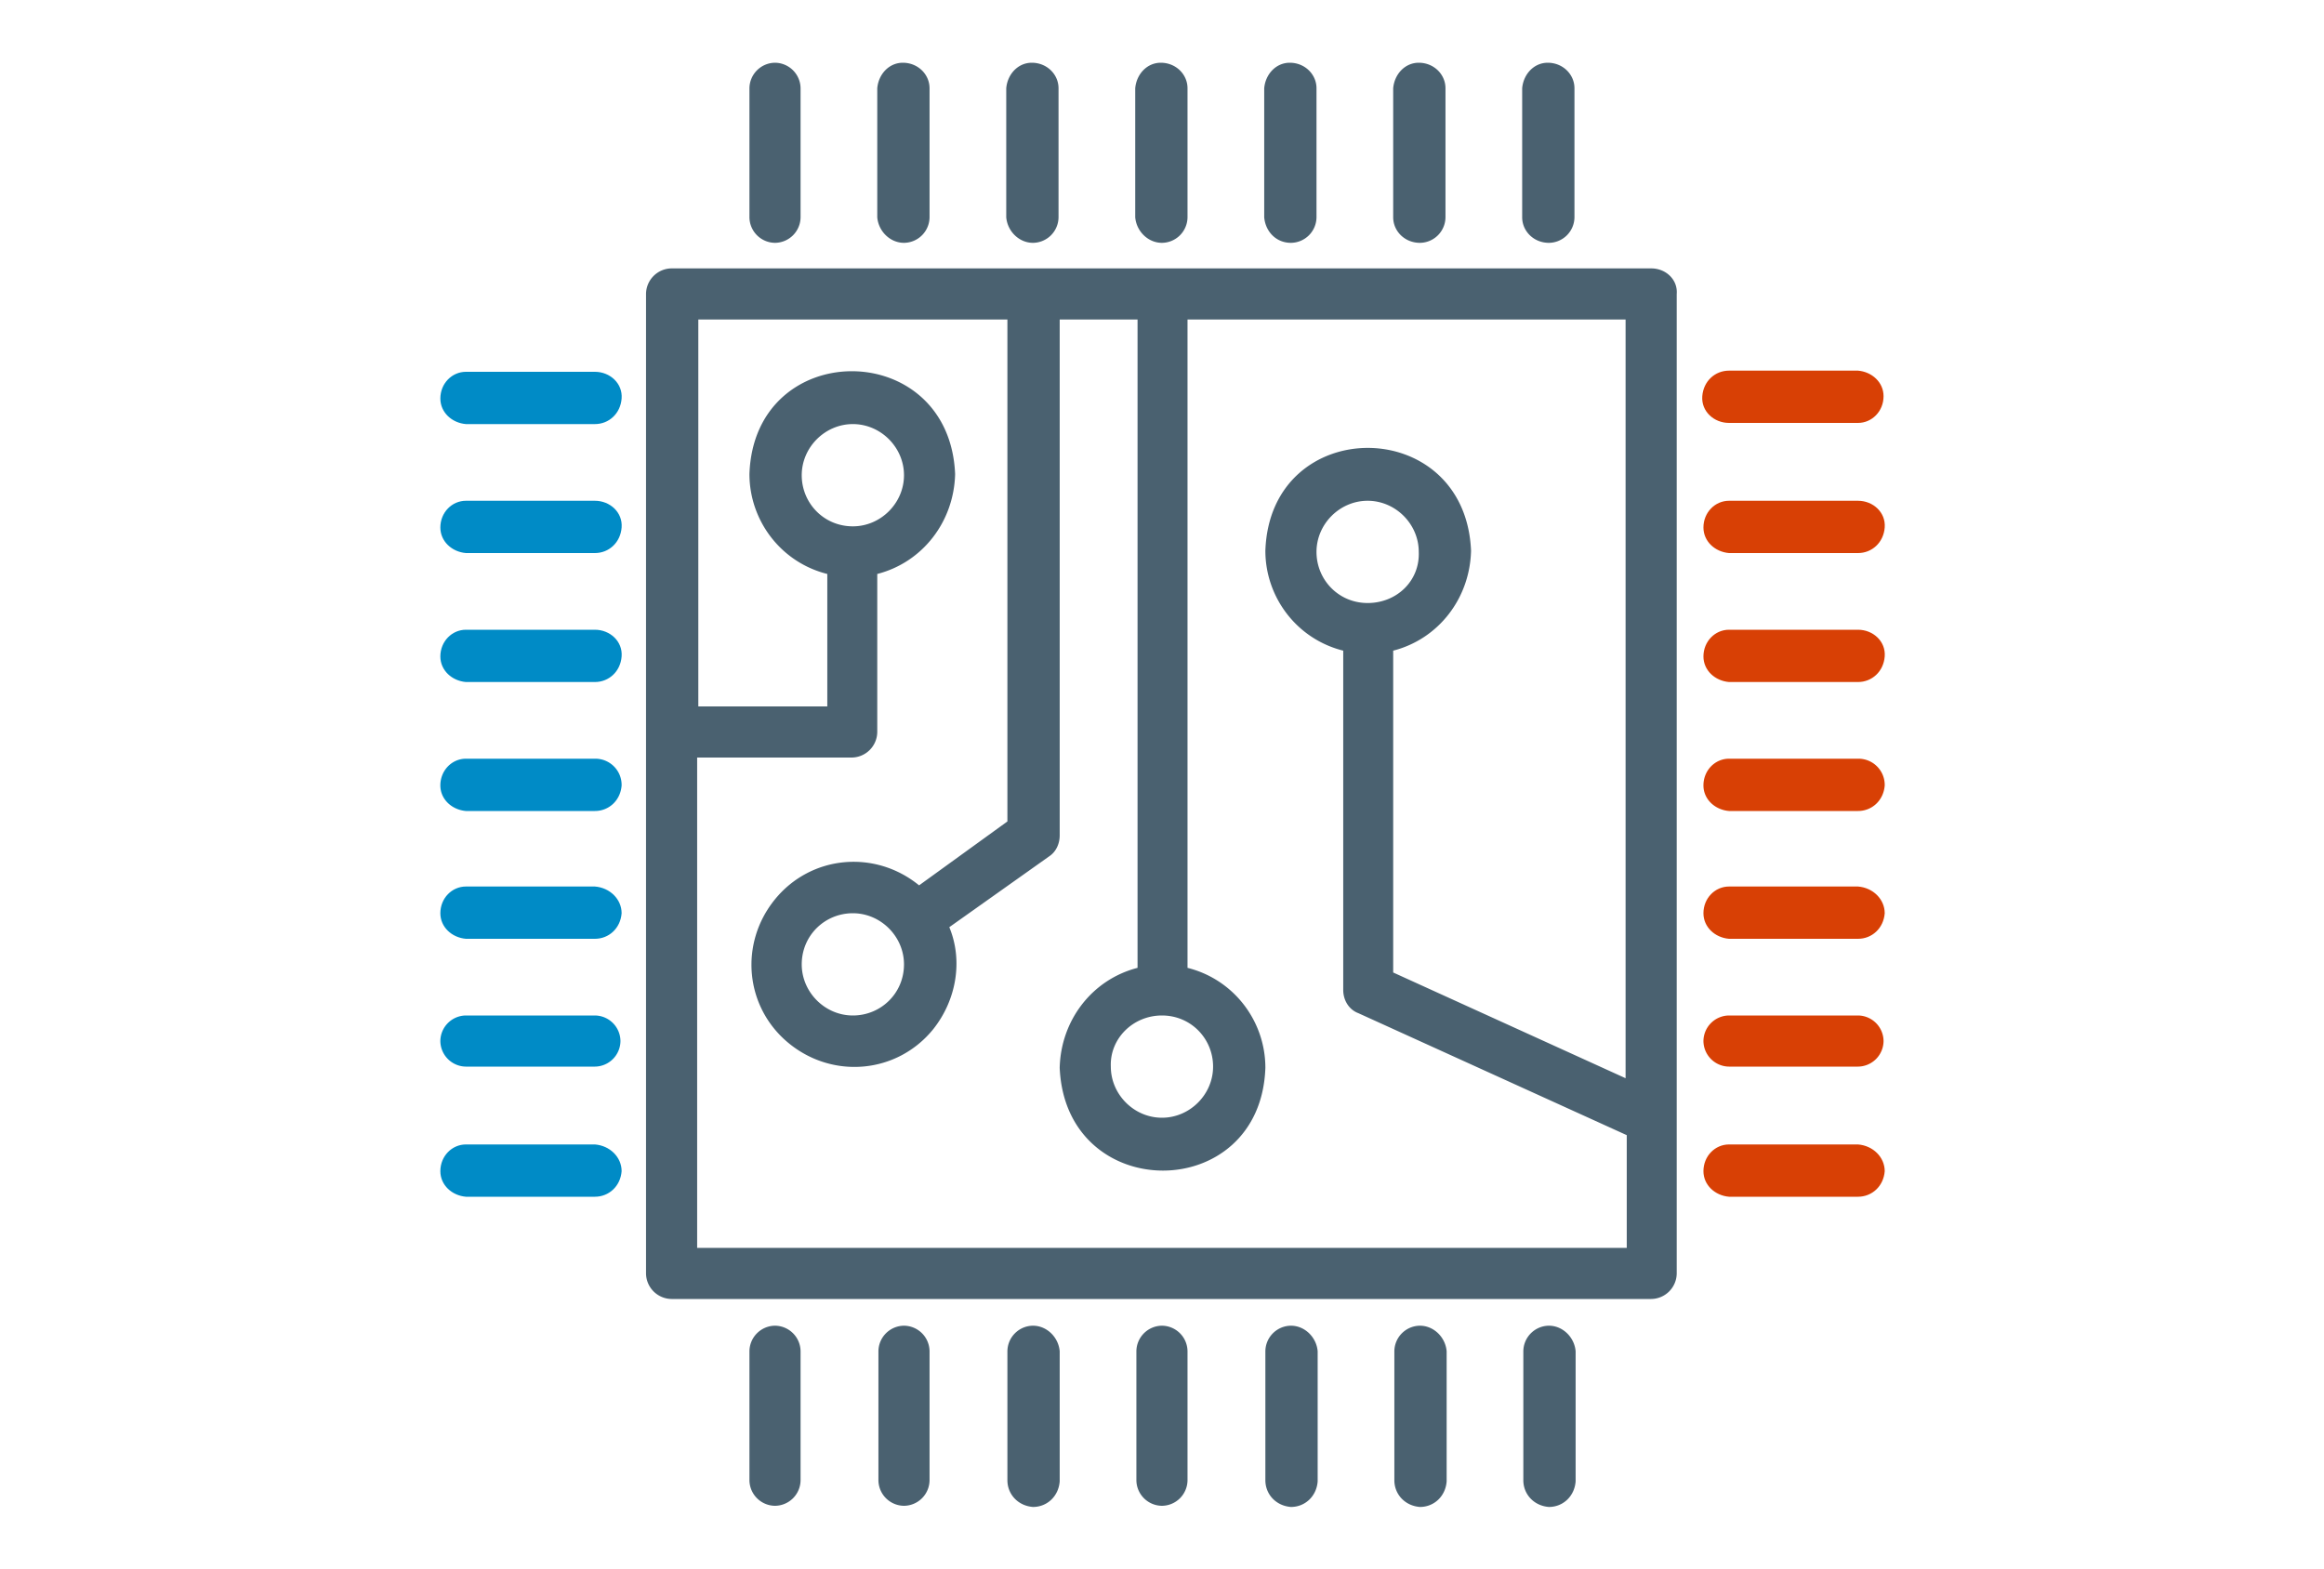
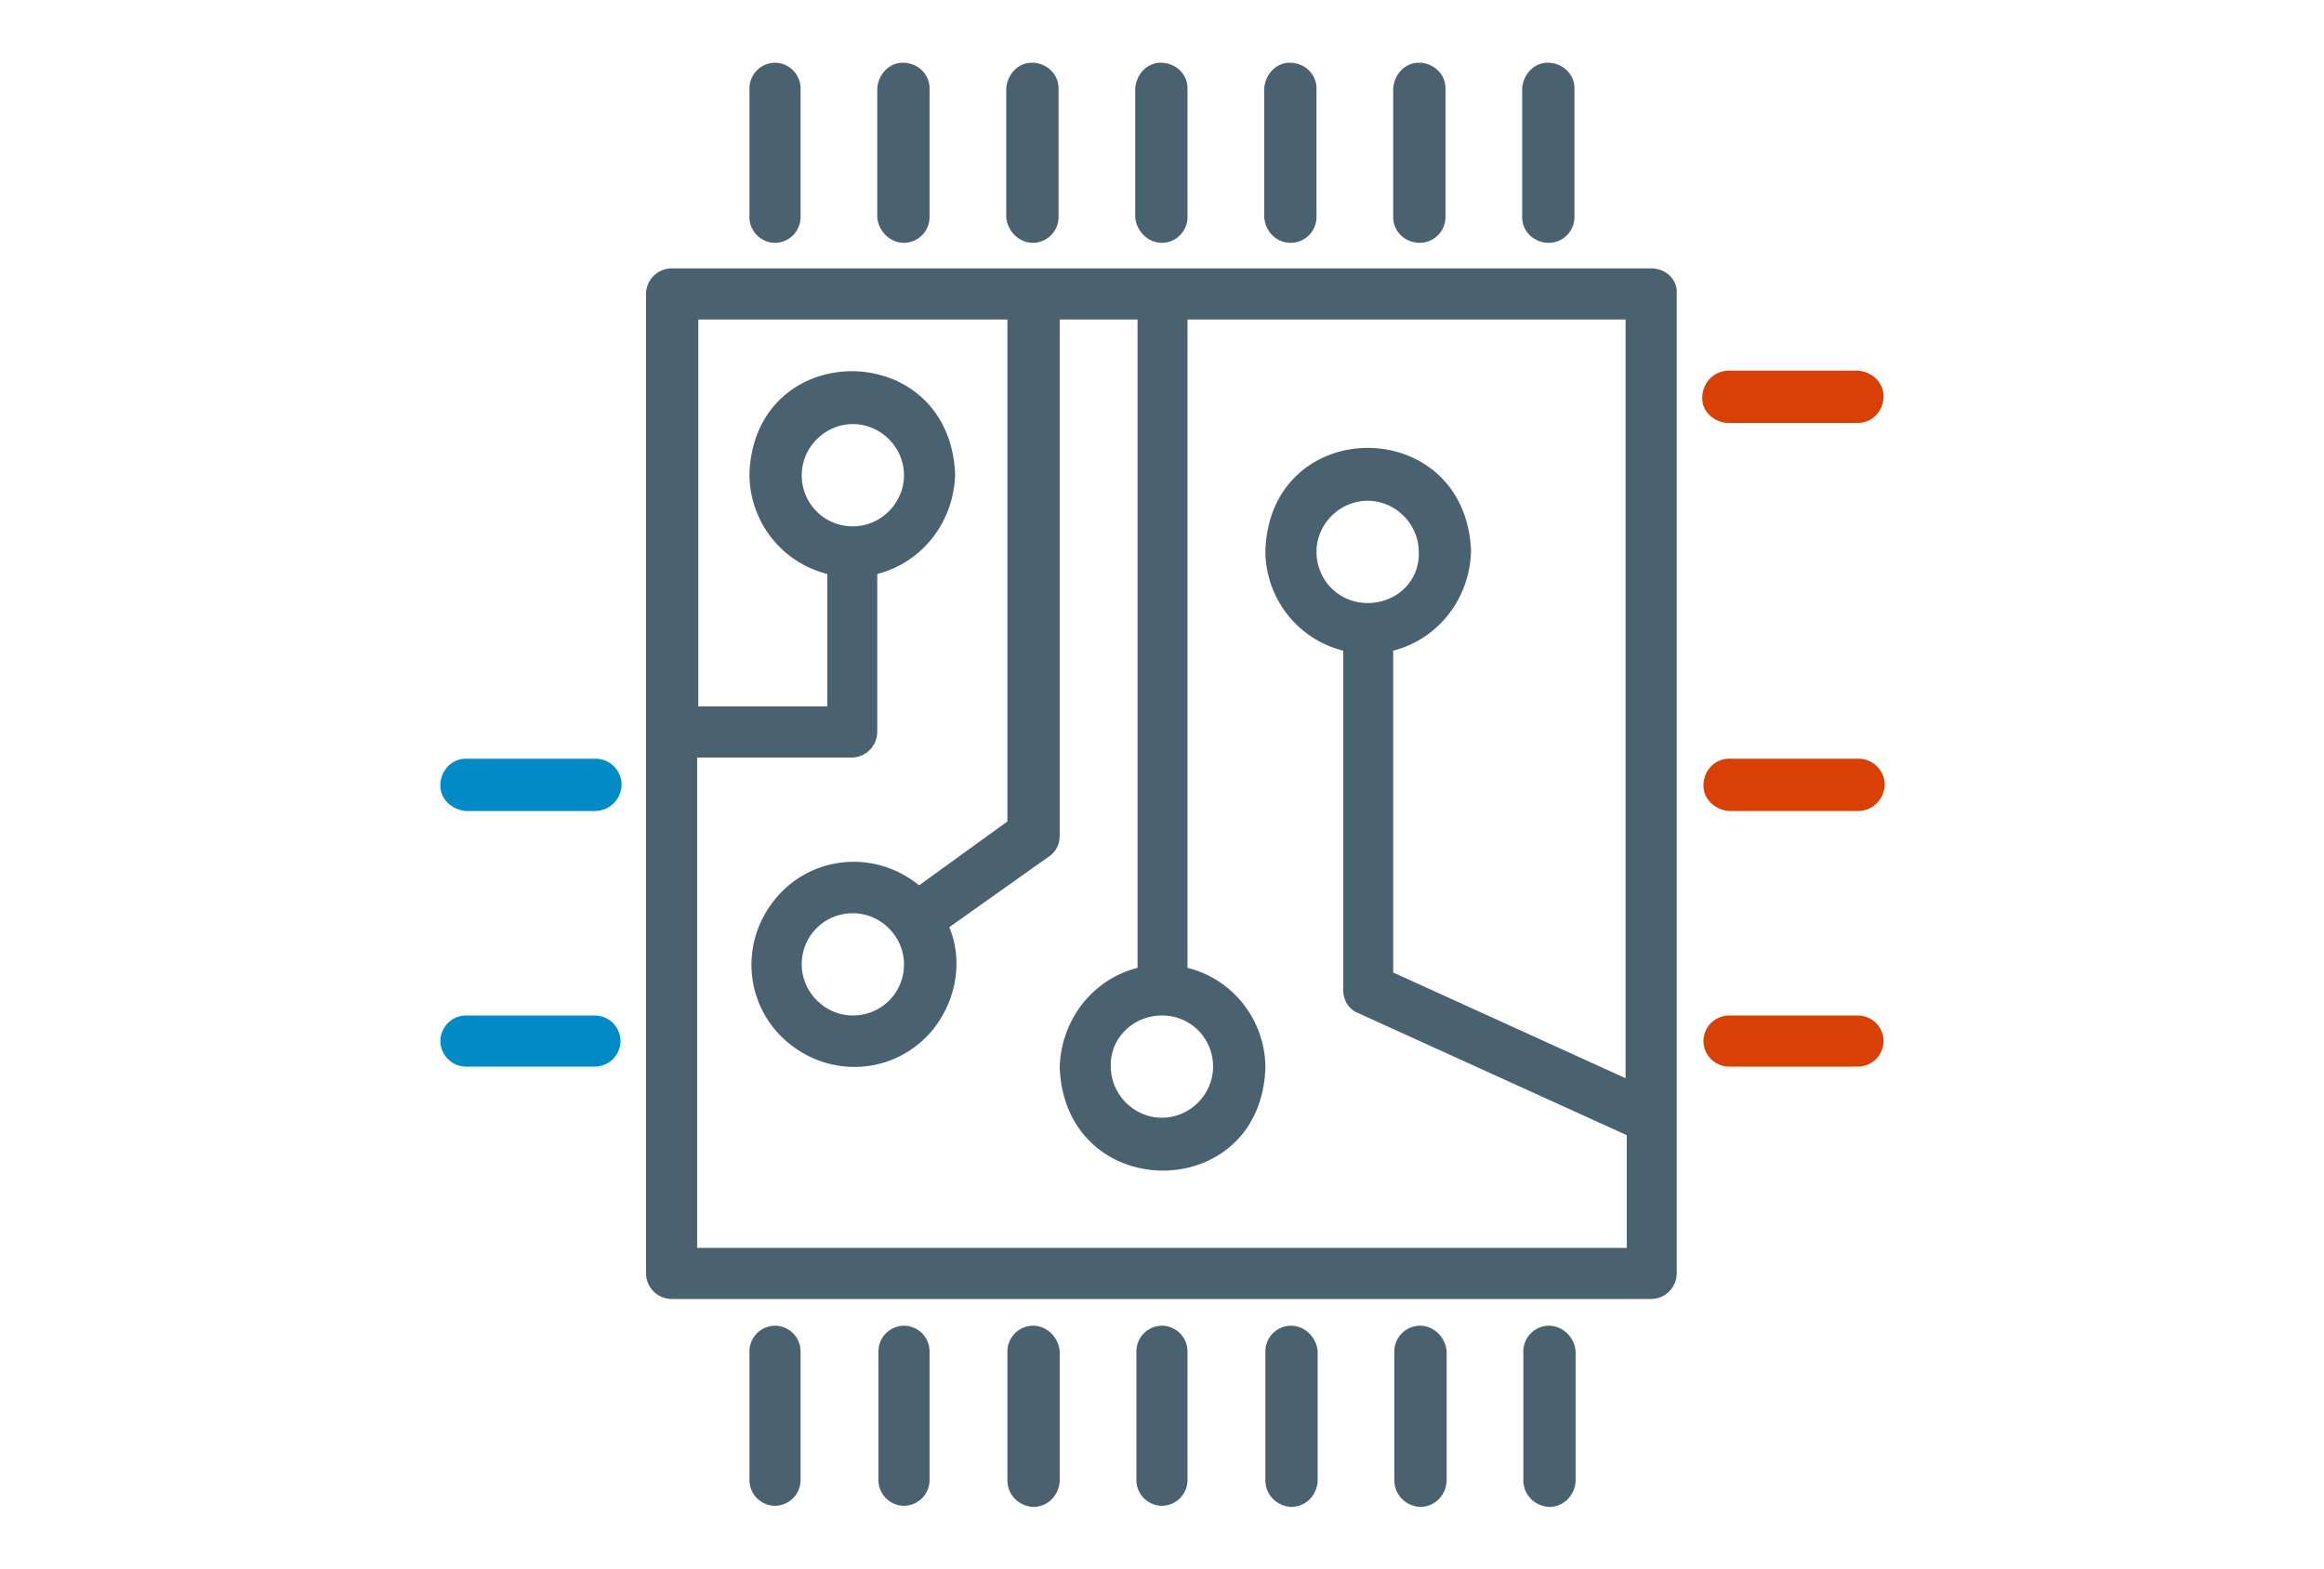
<svg xmlns="http://www.w3.org/2000/svg" xmlns:xlink="http://www.w3.org/1999/xlink" viewBox="0 0 200 135">
  <g fill="#4a6170">
    <path d="M142.096 23.1h-84.3a2.22 2.22 0 0 0-2.2 2.2v84.3a2.22 2.22 0 0 0 2.2 2.2h84.3a2.22 2.22 0 0 0 2.2-2.2V25.3c.1-1.2-.9-2.2-2.2-2.2zm-42.1 64.3c2.5 0 4.4 2 4.4 4.4s-2 4.4-4.4 4.4-4.4-2-4.4-4.4c-.1-2.4 1.9-4.4 4.4-4.4h0zm-40 20V65.2h13.3a2.22 2.22 0 0 0 2.2-2.2V49.4c3.9-1 6.6-4.5 6.7-8.6-.5-11.8-17.3-11.8-17.7 0 0 4 2.7 7.6 6.7 8.6v11.4h-11.1V27.5h26.6v43.2l-7.6 5.5c-3.8-3.1-9.3-2.6-12.4 1.2s-2.6 9.3 1.2 12.4 9.3 2.6 12.4-1.2c2-2.5 2.6-5.9 1.4-8.8l8.6-6.1c.6-.4.9-1.1.9-1.8V27.5h6.7v55.8c-3.9 1-6.6 4.5-6.7 8.6.5 11.8 17.3 11.8 17.7 0 0-4-2.7-7.6-6.7-8.6V27.5h37.7v65.3l-20-9.1V56c3.9-1 6.6-4.5 6.7-8.6-.5-11.8-17.3-11.8-17.7 0 0 4 2.7 7.6 6.7 8.6v29.2c0 .9.5 1.7 1.3 2l23.1 10.5v9.7h-80zm13.4-62.1c-2.5 0-4.4-2-4.4-4.4s2-4.4 4.4-4.4 4.4 2 4.4 4.4-2 4.4-4.4 4.4h0zm4.4 37.7c0 2.5-2 4.4-4.4 4.4s-4.4-2-4.4-4.4c0-2.5 2-4.4 4.4-4.4s4.4 2 4.4 4.4h0zm39.9-31.1c-2.5 0-4.4-2-4.4-4.4s2-4.4 4.4-4.4 4.4 2 4.4 4.4c.1 2.5-1.9 4.4-4.4 4.4h0z" />
    <use xlink:href="#B" />
    <use xlink:href="#B" x="-11.1" />
    <use xlink:href="#B" x="-22.2" />
    <path d="M66.696 20.9a2.22 2.22 0 0 0 2.2-2.2V7.6a2.22 2.22 0 0 0-2.2-2.2 2.22 2.22 0 0 0-2.2 2.2v11.1a2.22 2.22 0 0 0 2.2 2.2z" />
    <use xlink:href="#C" />
    <use xlink:href="#C" x="-11.1" />
    <path d="M111.096 20.9a2.22 2.22 0 0 0 2.2-2.2V7.6c0-1.2-1-2.2-2.3-2.2-1.2 0-2.1 1-2.2 2.2v11.1c.1 1.2 1 2.2 2.3 2.2z" />
    <use xlink:href="#D" />
    <use xlink:href="#E" />
    <use xlink:href="#D" x="-22.2" />
    <use xlink:href="#D" x="-33.3" />
    <use xlink:href="#E" x="44.4" />
    <use xlink:href="#E" x="33.3" />
    <use xlink:href="#E" x="22.2" />
  </g>
  <g fill="#008bc6">
    <use xlink:href="#F" />
    <use xlink:href="#G" />
    <path d="M51.196 87.4h-11.1a2.22 2.22 0 0 0-2.2 2.2 2.22 2.22 0 0 0 2.2 2.2h11.1a2.22 2.22 0 0 0 2.2-2.2 2.22 2.22 0 0 0-2.2-2.2z" />
    <use xlink:href="#G" y="22.2" />
    <use xlink:href="#H" />
    <use xlink:href="#H" y="11.1" />
    <use xlink:href="#H" y="22.2" />
  </g>
  <g fill="#d84005">
    <use xlink:href="#F" x="108.7" />
    <use xlink:href="#G" x="108.7" />
    <path d="M159.896 87.4h-11.1a2.22 2.22 0 0 0-2.2 2.2 2.22 2.22 0 0 0 2.2 2.2h11.1a2.22 2.22 0 0 0 2.2-2.2 2.22 2.22 0 0 0-2.2-2.2h0z" />
    <use xlink:href="#G" x="108.7" y="22.2" />
-     <path d="M148.796 36.4h11.1c1.2 0 2.2-1 2.2-2.3 0-1.2-1-2.1-2.2-2.2h-11.1c-1.2 0-2.2.9-2.3 2.2s1 2.3 2.3 2.3c-.1 0 0 0 0 0z" />
+     <path d="M148.796 36.4h11.1c1.2 0 2.2-1 2.2-2.3 0-1.2-1-2.1-2.2-2.2h-11.1c-1.2 0-2.2.9-2.3 2.2s1 2.3 2.3 2.3z" />
    <use xlink:href="#H" x="108.7" y="11.1" />
    <use xlink:href="#H" x="108.7" y="22.2" />
  </g>
  <defs>
    <path id="B" d="M99.996 20.9a2.22 2.22 0 0 0 2.2-2.2V7.6c0-1.2-1-2.2-2.3-2.2-1.2 0-2.1 1-2.2 2.2v11.1c.1 1.2 1.1 2.2 2.3 2.2z" />
    <path id="C" d="M133.296 20.9a2.22 2.22 0 0 0 2.2-2.2V7.6c0-1.2-1-2.2-2.3-2.2-1.2 0-2.1 1-2.2 2.2v11.1c0 1.2 1 2.2 2.3 2.2z" />
    <path id="D" d="M99.996 114.1a2.22 2.22 0 0 0-2.2 2.2v11.1a2.22 2.22 0 0 0 2.2 2.2 2.22 2.22 0 0 0 2.2-2.2v-11.1a2.22 2.22 0 0 0-2.2-2.2z" />
    <path id="E" d="M88.896 114.1a2.22 2.22 0 0 0-2.2 2.2v11.1c0 1.2.9 2.2 2.2 2.3 1.2 0 2.2-.9 2.3-2.2v-.1-11.1c-.1-1.2-1.1-2.2-2.3-2.2z" />
    <path id="F" d="M51.196 65.3h-11.1c-1.2 0-2.2 1-2.2 2.3 0 1.2 1 2.1 2.2 2.2h11.1c1.2 0 2.2-.9 2.3-2.2a2.26 2.26 0 0 0-2.3-2.3z" />
-     <path id="G" d="M51.196 76.3h-11.1c-1.2 0-2.2 1-2.2 2.3 0 1.2 1 2.1 2.2 2.2h11.1c1.2 0 2.2-.9 2.3-2.2 0-1.2-1-2.2-2.3-2.3z" />
-     <path id="H" d="M51.196 32h-11.1c-1.2 0-2.2 1-2.2 2.3 0 1.2 1 2.1 2.2 2.2h11.1c1.2 0 2.2-.9 2.3-2.2s-1-2.3-2.3-2.3z" />
  </defs>
</svg>